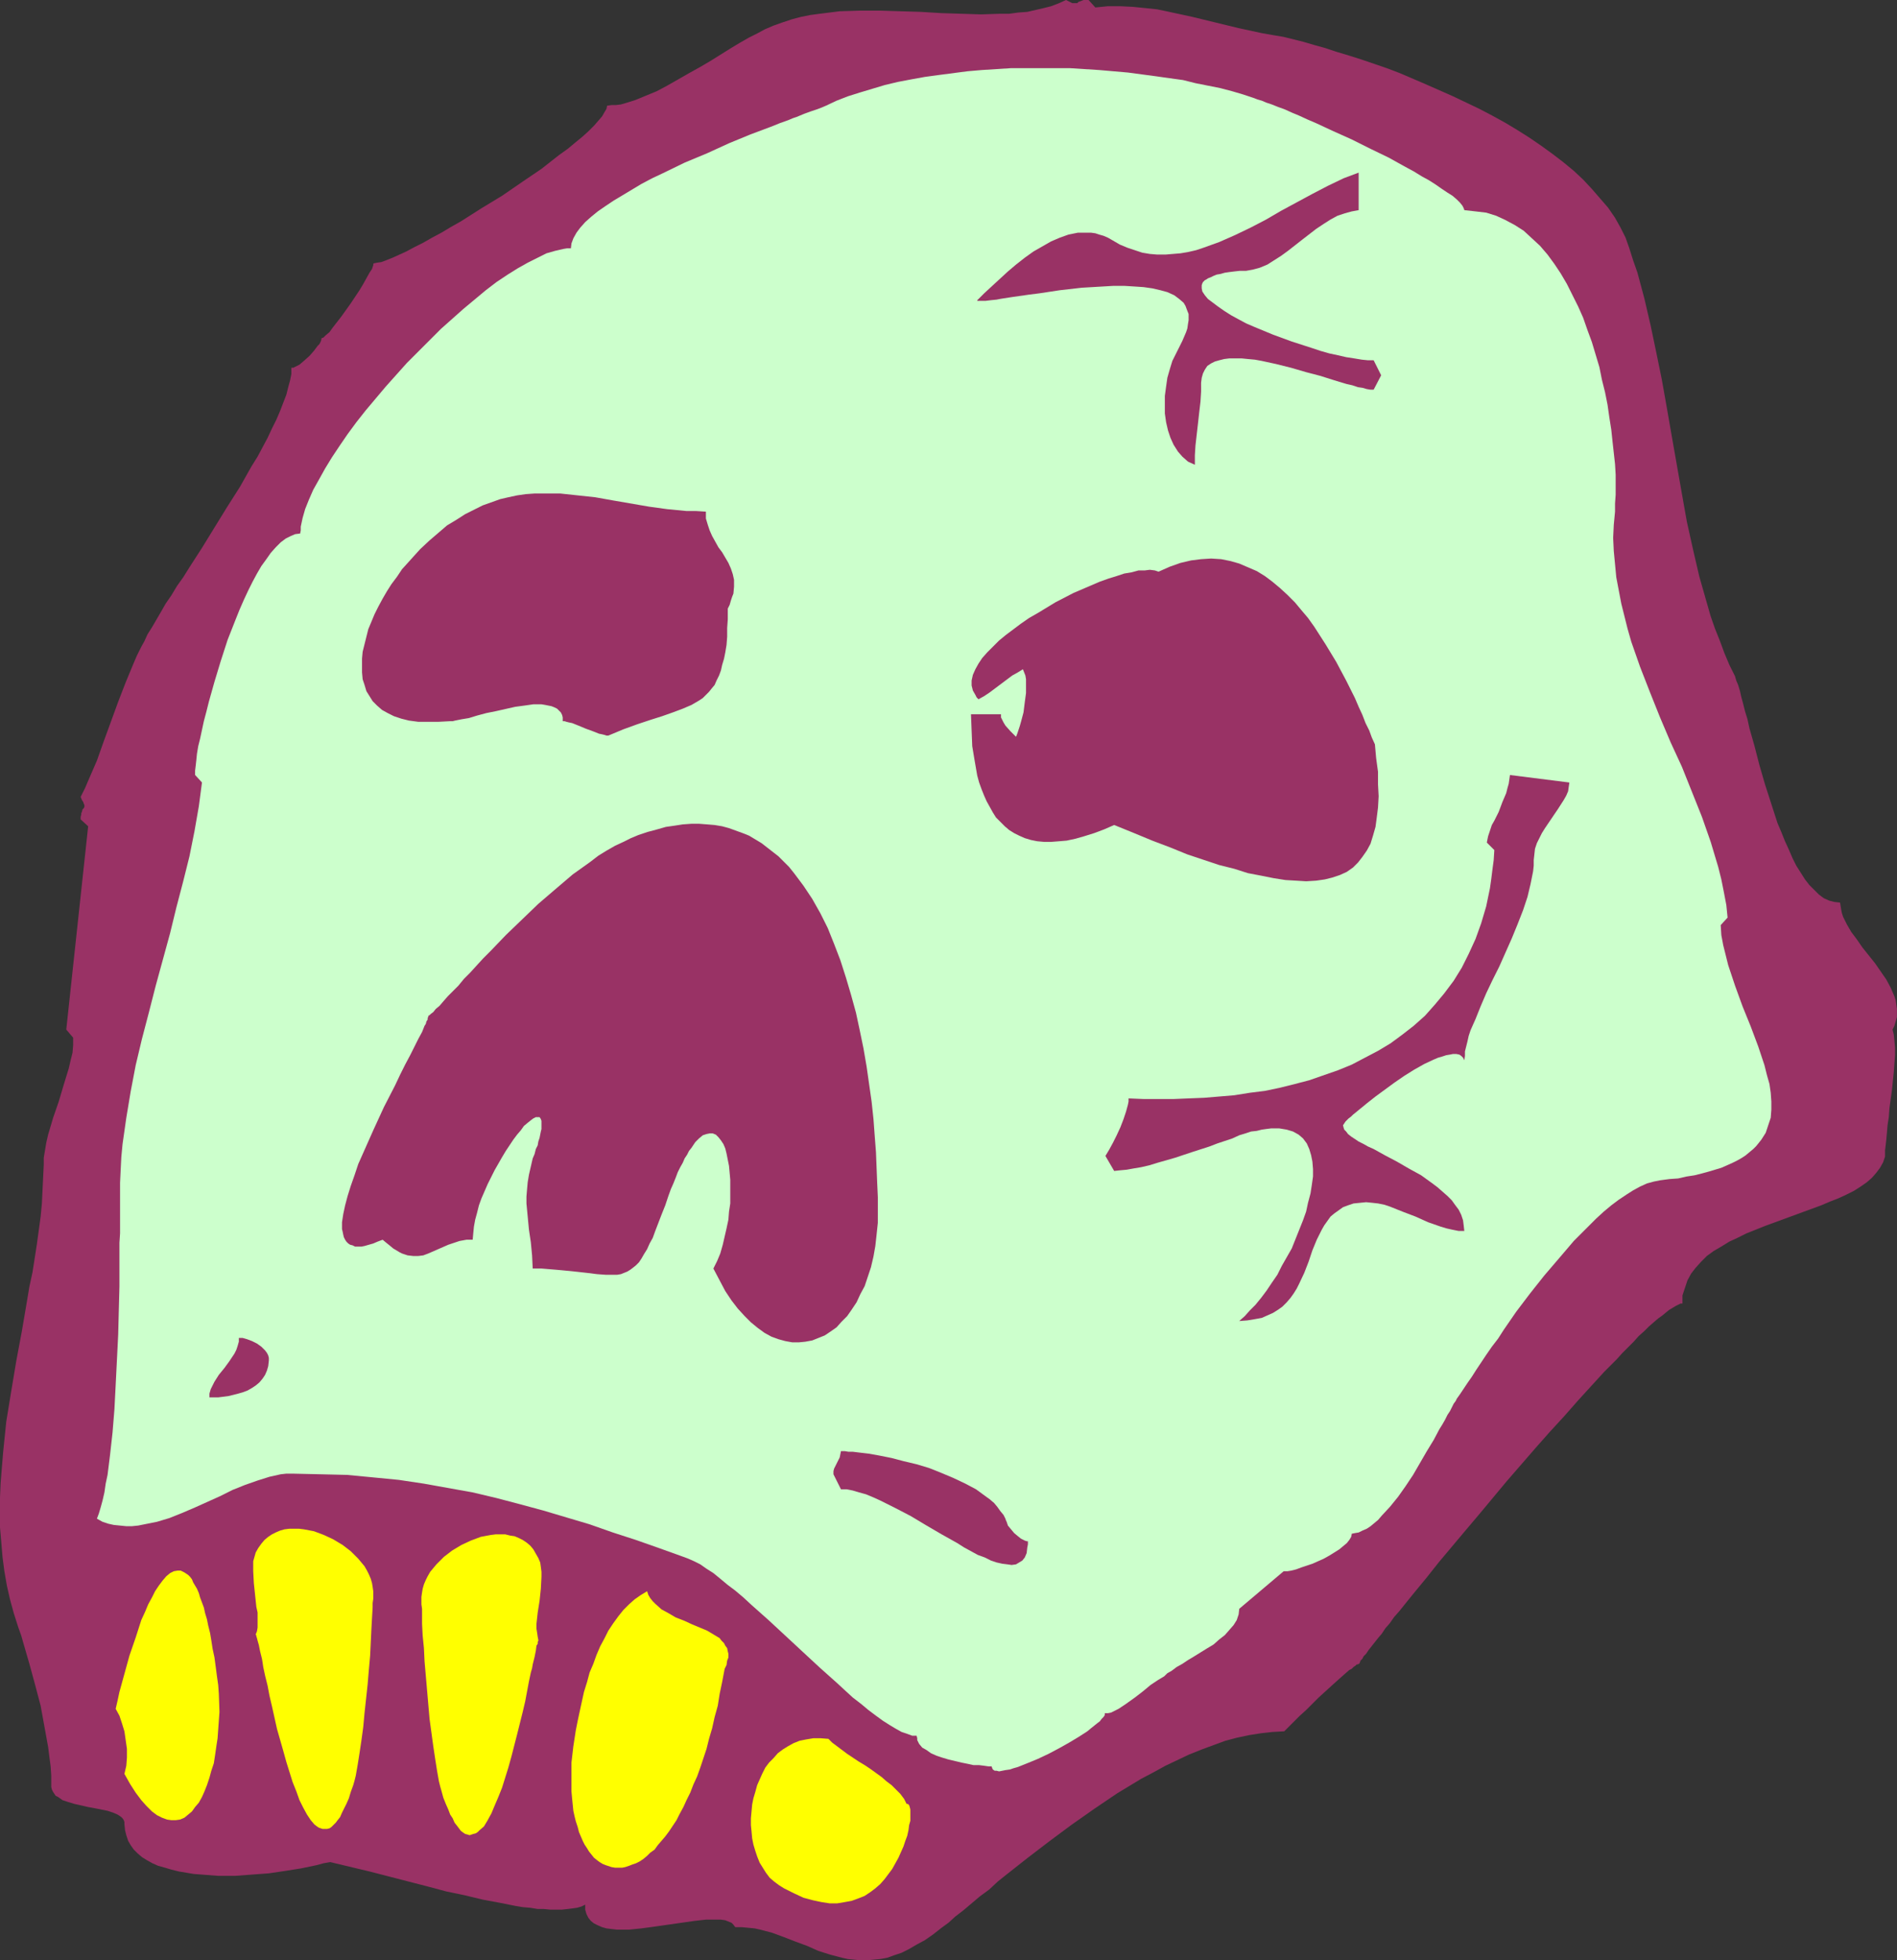
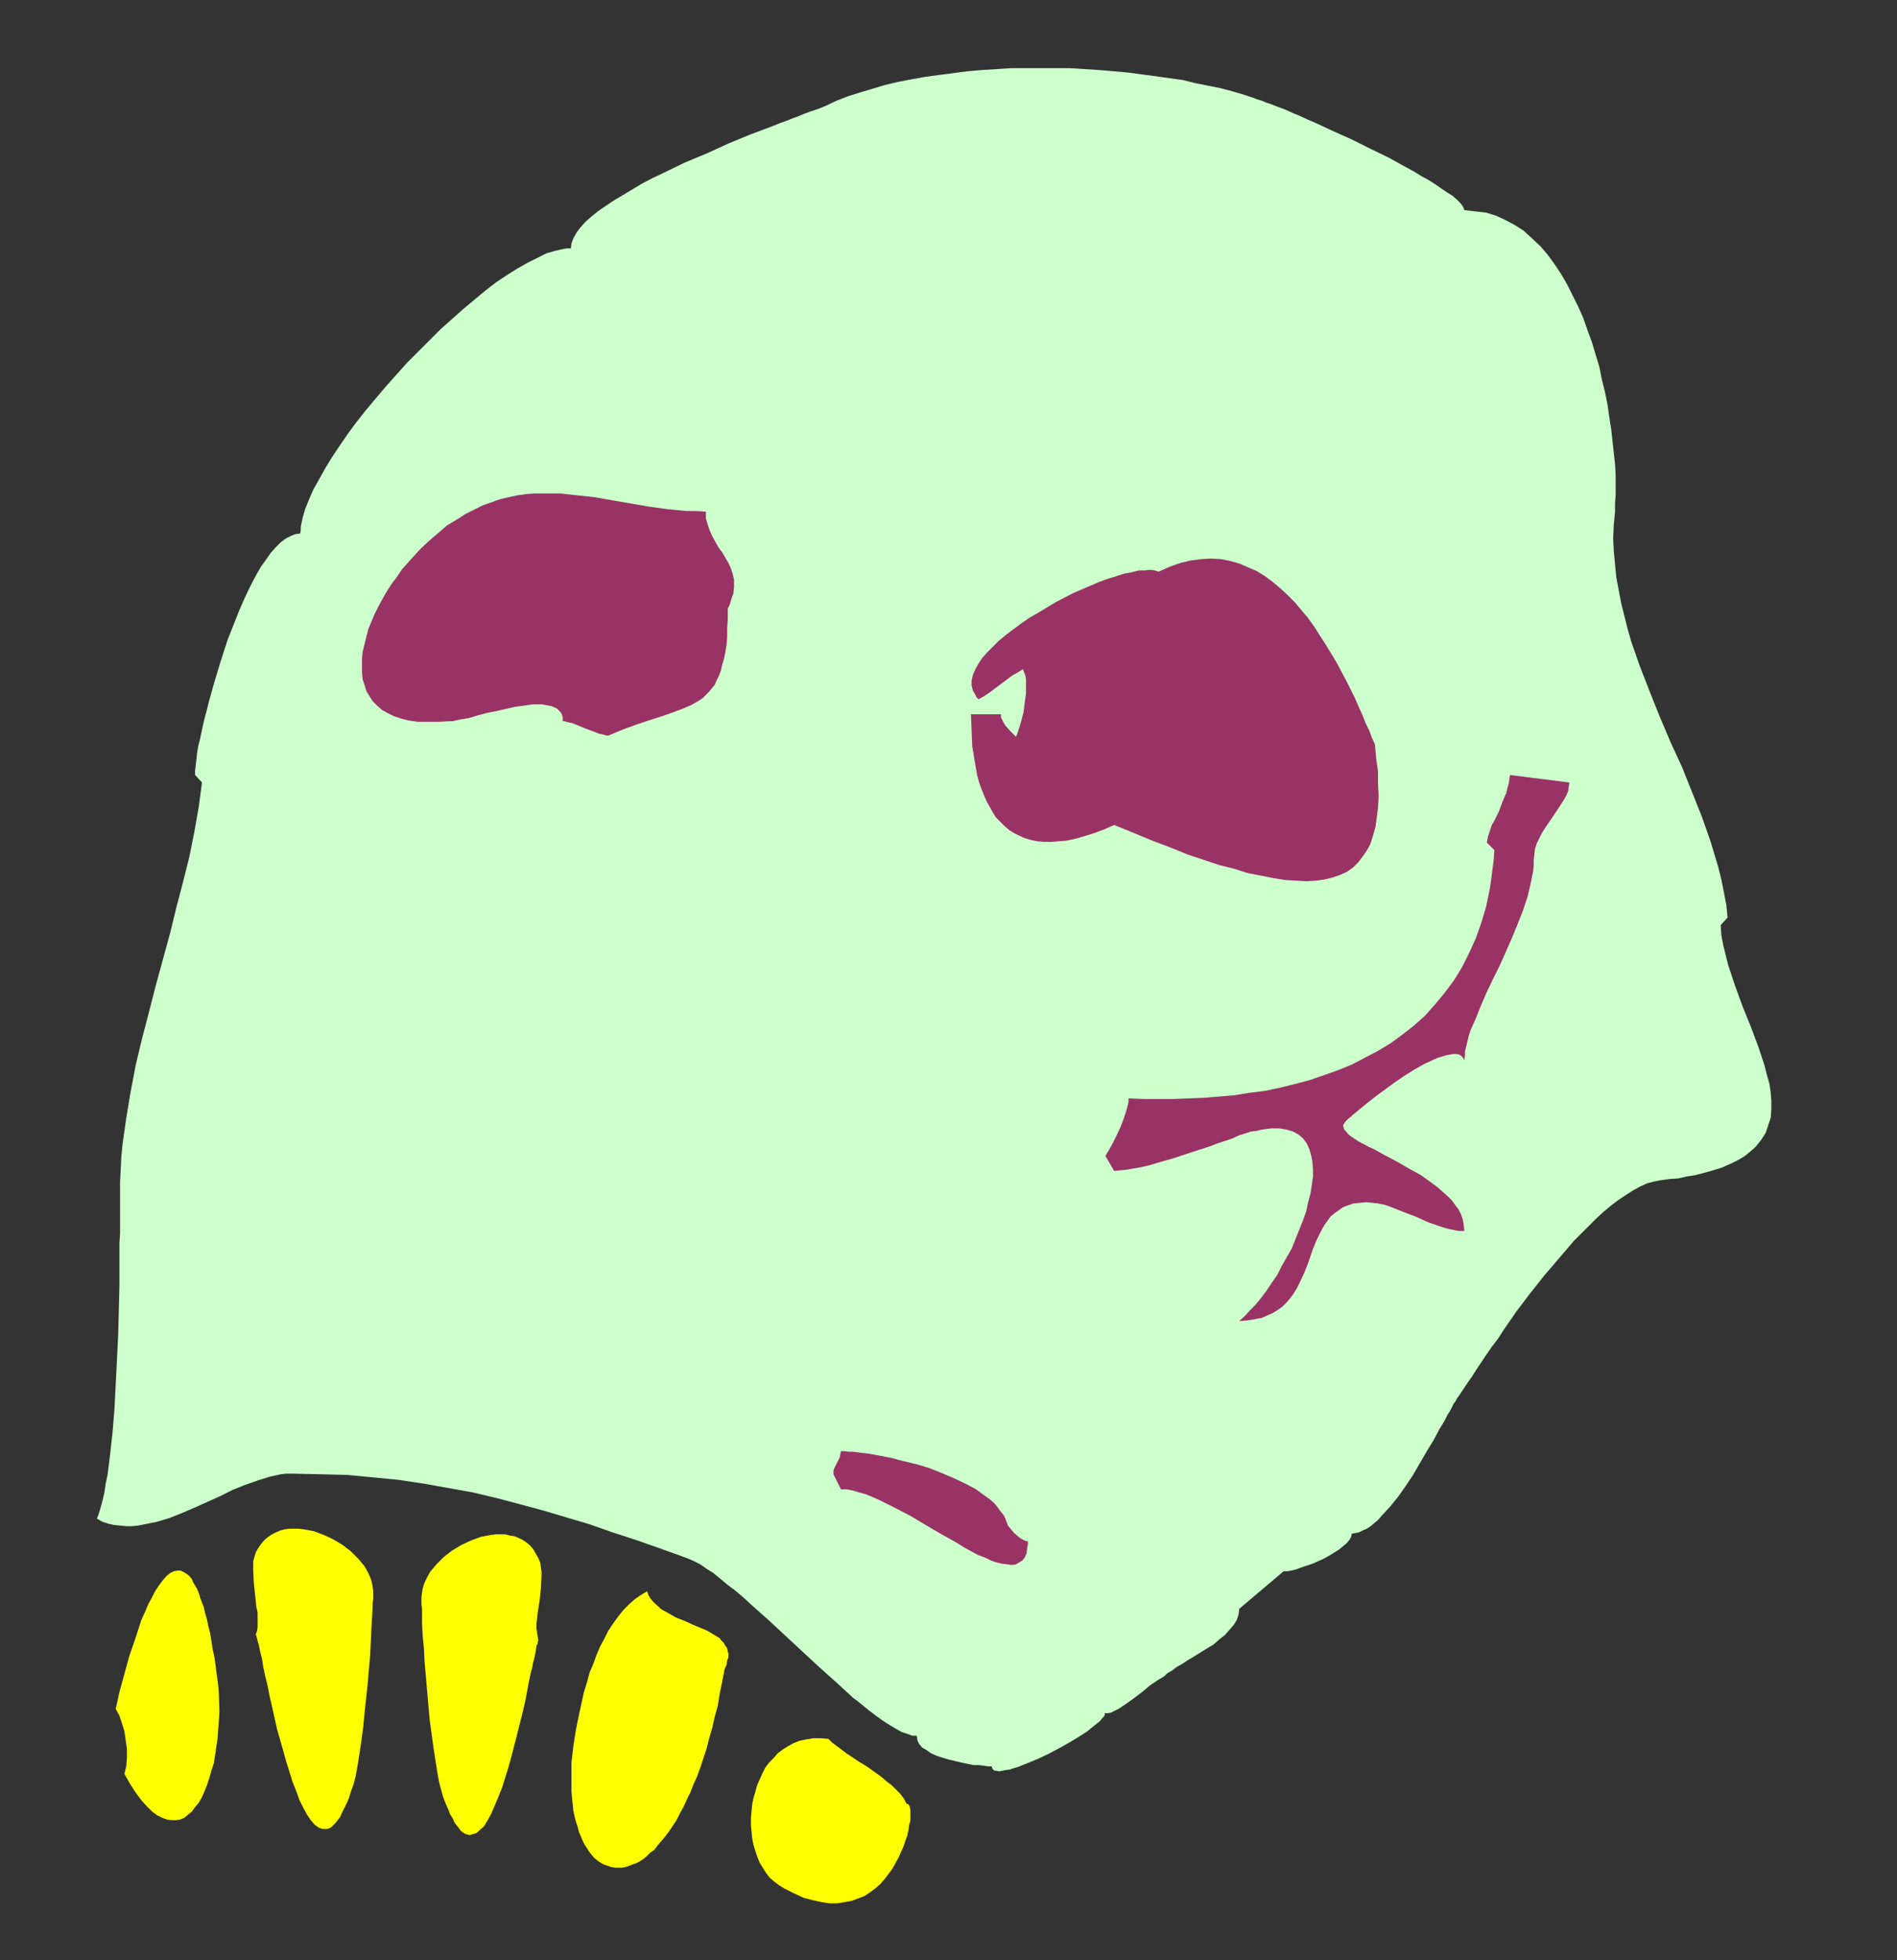
<svg xmlns="http://www.w3.org/2000/svg" xmlns:ns1="http://sodipodi.sourceforge.net/DTD/sodipodi-0.dtd" xmlns:ns2="http://www.inkscape.org/namespaces/inkscape" version="1.0" width="129.724mm" height="133.999mm" id="svg14" ns1:docname="Cave Man Skull.wmf">
  <rect width="100%" height="100%" fill="#333333" stroke="none" />
  <ns1:namedview id="namedview14" pagecolor="#ffffff" bordercolor="#000000" borderopacity="0.25" ns2:showpageshadow="2" ns2:pageopacity="0.0" ns2:pagecheckerboard="0" ns2:deskcolor="#d1d1d1" ns2:document-units="mm" />
  <defs id="defs1">
    <pattern id="WMFhbasepattern" patternUnits="userSpaceOnUse" width="6" height="6" x="0" y="0" />
  </defs>
-   <path style="fill:#993265;fill-opacity:1;fill-rule:evenodd;stroke:none" d="m 11.312,300.898 -0.162,3.232 -0.162,3.394 -0.162,3.394 -0.323,3.394 -0.485,3.555 -0.485,3.555 -1.131,7.272 -0.808,3.717 -0.646,3.878 -1.293,7.595 -1.454,7.757 -1.293,7.757 -1.293,7.918 -0.808,7.918 L 0.485,379.112 0.162,383.152 0,386.869 v 3.878 3.878 l 0.323,3.717 0.323,3.878 0.485,3.717 0.646,3.717 0.808,3.555 0.97,3.555 1.131,3.555 0.808,2.262 0.646,2.262 1.454,5.01 1.454,5.333 1.454,5.494 0.97,5.333 0.97,5.333 0.323,2.586 0.323,2.424 0.162,2.424 v 2.262 0.646 l 0.162,0.646 0.323,0.646 0.323,0.485 0.323,0.485 0.646,0.323 1.131,0.808 1.454,0.485 1.616,0.485 3.555,0.808 1.778,0.323 1.616,0.323 1.616,0.323 1.454,0.485 1.131,0.485 0.97,0.646 0.323,0.323 0.323,0.485 0.162,0.485 v 0.485 l 0.162,1.616 0.323,1.293 0.485,1.454 0.646,1.131 0.808,1.131 0.97,0.97 1.131,0.97 1.293,0.808 1.454,0.808 1.454,0.646 1.778,0.485 1.616,0.485 1.939,0.485 1.939,0.323 1.939,0.323 2.101,0.162 4.202,0.323 h 4.363 l 4.363,-0.323 4.363,-0.323 4.363,-0.646 4.04,-0.646 3.878,-0.808 1.778,-0.485 1.778,-0.323 10.181,2.424 10.019,2.586 5.01,1.293 4.848,1.293 4.686,0.97 4.686,1.131 4.363,0.808 4.04,0.808 1.939,0.323 1.939,0.162 1.939,0.323 h 1.616 l 1.616,0.162 h 3.07 l 1.454,-0.162 1.293,-0.162 1.131,-0.162 1.131,-0.323 0.97,-0.485 v 1.293 l 0.323,1.131 0.485,0.97 0.646,0.808 0.808,0.646 0.97,0.485 1.131,0.485 1.131,0.323 1.293,0.162 1.454,0.162 h 3.07 l 3.232,-0.323 3.555,-0.485 6.787,-0.97 3.394,-0.485 1.454,-0.162 1.454,-0.162 h 1.454 1.293 1.131 l 1.131,0.162 0.808,0.323 0.808,0.323 0.485,0.485 0.485,0.646 h 1.616 l 3.394,0.323 1.454,0.323 3.07,0.808 3.07,1.131 2.909,1.131 3.07,1.131 2.909,1.293 3.07,0.97 3.07,0.808 1.454,0.323 1.616,0.162 1.616,0.162 h 1.778 l 1.616,-0.162 1.778,-0.162 1.778,-0.323 1.778,-0.646 1.939,-0.646 1.939,-0.97 1.939,-1.131 2.101,-1.131 2.101,-1.454 2.262,-1.778 1.778,-1.293 1.778,-1.616 2.101,-1.616 2.101,-1.778 2.101,-1.778 2.424,-1.778 2.262,-2.101 2.424,-1.939 5.333,-4.202 5.494,-4.202 5.656,-4.202 5.979,-4.202 5.979,-4.04 6.141,-3.717 3.07,-1.616 3.232,-1.778 3.07,-1.454 3.07,-1.454 3.232,-1.293 3.07,-1.131 3.07,-1.131 3.07,-0.808 3.07,-0.646 3.07,-0.485 2.909,-0.323 2.909,-0.162 h 0.162 l 0.162,-0.162 0.162,-0.162 0.323,-0.323 0.485,-0.485 0.485,-0.485 1.131,-1.131 1.293,-1.293 1.616,-1.454 3.232,-3.232 3.555,-3.232 1.616,-1.454 1.454,-1.293 1.293,-1.131 0.646,-0.323 0.485,-0.485 0.485,-0.323 0.323,-0.323 h 0.323 l 0.162,-0.162 h 0.162 l 0.162,-0.323 0.162,-0.485 0.485,-0.485 0.323,-0.646 0.646,-0.646 0.646,-0.97 0.646,-0.808 1.778,-2.262 0.97,-1.131 0.97,-1.454 1.131,-1.293 1.131,-1.616 1.293,-1.454 1.293,-1.616 2.747,-3.394 3.07,-3.717 3.07,-3.878 3.394,-4.04 3.394,-4.04 3.555,-4.202 7.272,-8.726 7.434,-8.565 3.717,-4.202 3.717,-4.04 3.555,-4.04 3.394,-3.717 3.394,-3.717 3.232,-3.232 1.454,-1.616 2.909,-2.909 1.293,-1.454 1.454,-1.293 1.131,-1.131 1.293,-1.131 1.131,-0.97 1.131,-0.808 0.97,-0.808 0.808,-0.646 0.808,-0.485 0.808,-0.485 0.646,-0.323 0.646,-0.323 h 0.485 v -2.101 l 0.646,-1.939 0.646,-1.939 0.97,-1.778 1.131,-1.454 1.454,-1.616 1.454,-1.454 1.778,-1.293 1.939,-1.131 2.101,-1.293 2.101,-0.97 2.262,-1.131 4.848,-1.939 9.696,-3.555 4.848,-1.778 2.262,-0.97 2.101,-0.808 2.101,-0.97 1.939,-0.97 1.778,-1.131 1.616,-1.131 1.293,-1.131 1.131,-1.293 0.97,-1.293 0.808,-1.454 0.485,-1.454 v -1.616 l 0.162,-1.293 0.162,-1.454 0.162,-1.778 0.162,-1.939 0.323,-2.101 0.162,-2.262 0.646,-4.686 0.485,-4.686 0.162,-2.262 0.162,-2.101 v -1.939 l -0.162,-1.778 -0.162,-1.616 -0.323,-1.293 0.485,-0.97 0.323,-1.131 0.323,-1.131 v -1.131 -0.97 l -0.162,-1.131 -0.162,-1.131 -0.323,-0.97 -0.97,-2.262 -1.131,-2.101 -1.454,-2.101 -1.454,-2.101 -3.232,-4.04 -1.454,-2.101 -1.454,-1.939 -1.131,-1.939 -0.97,-1.939 -0.323,-0.97 -0.162,-0.808 -0.162,-0.97 -0.162,-0.97 -1.454,-0.162 -1.293,-0.323 -1.454,-0.646 -1.293,-0.97 -1.131,-1.131 -1.293,-1.293 -1.131,-1.454 -1.131,-1.778 -1.131,-1.778 -0.97,-1.939 -0.97,-2.262 -0.97,-2.101 -0.97,-2.424 -0.97,-2.262 -1.616,-5.01 -1.616,-5.01 -1.454,-5.01 -1.293,-5.01 -1.293,-4.525 -0.485,-2.262 -0.646,-2.101 -0.485,-1.939 -0.485,-1.778 -0.323,-1.454 -0.485,-1.616 -0.485,-1.131 -0.323,-1.131 -1.454,-2.909 -1.293,-3.07 -1.131,-3.07 -1.293,-3.232 -1.131,-3.232 -0.97,-3.394 -1.939,-6.787 -1.616,-6.949 -1.616,-7.272 -1.293,-7.272 -2.586,-14.706 -1.293,-7.434 -1.293,-7.272 -1.454,-7.11 -1.454,-6.949 -1.616,-6.949 -1.778,-6.626 -1.131,-3.232 -0.97,-3.07 -0.97,-2.747 -1.293,-2.586 -1.454,-2.586 -1.778,-2.586 -2.101,-2.424 -2.101,-2.424 -2.262,-2.424 -2.424,-2.262 -2.747,-2.262 -2.747,-2.101 -2.909,-2.101 -3.07,-2.101 -3.07,-1.939 -3.232,-1.939 -3.232,-1.778 -3.394,-1.778 -6.787,-3.232 -6.949,-3.07 -6.787,-2.909 -3.394,-1.293 -6.626,-2.262 -3.07,-0.97 -3.232,-0.97 -2.909,-0.97 -2.909,-0.808 -2.747,-0.808 -2.586,-0.646 -2.586,-0.646 -2.909,-0.485 -2.747,-0.485 -5.979,-1.293 -5.979,-1.454 -5.979,-1.454 -5.979,-1.293 -3.07,-0.646 -3.07,-0.323 -3.232,-0.323 -3.232,-0.162 h -3.232 l -3.232,0.323 L 281.345,0 h -0.808 -0.485 l -0.808,0.323 -0.485,0.162 -0.323,0.323 h -0.485 -0.485 -0.323 L 276.82,0.646 276.174,0.323 275.528,0 l -1.778,0.808 -2.101,0.808 -1.939,0.485 -4.202,0.97 -2.262,0.162 -2.424,0.323 h -2.424 l -4.848,0.162 -5.01,-0.162 -5.171,-0.162 -5.333,-0.323 -5.333,-0.162 -5.171,-0.162 h -5.333 l -5.171,0.162 -2.586,0.323 -2.586,0.323 -2.424,0.323 -2.424,0.485 -2.424,0.646 -2.424,0.808 -2.262,0.808 -2.262,0.97 -1.778,0.97 -2.262,1.131 -2.262,1.293 -2.424,1.454 -2.586,1.616 -2.586,1.616 -2.747,1.616 -2.909,1.616 -5.656,3.232 -2.747,1.454 -2.747,1.131 -2.747,1.131 -2.586,0.808 -1.131,0.323 -1.293,0.162 h -1.131 l -1.131,0.162 -0.162,0.808 -0.485,0.808 -0.646,1.131 -0.97,1.131 -1.131,1.293 -1.454,1.454 -1.616,1.454 -1.778,1.454 -1.939,1.616 -2.262,1.616 -2.262,1.778 -2.262,1.778 -5.01,3.394 -5.171,3.555 -5.333,3.232 -5.333,3.394 -2.586,1.454 -2.424,1.454 -2.424,1.293 -2.262,1.293 -2.262,1.131 -2.101,1.131 -1.778,0.808 -1.778,0.808 -1.616,0.646 -1.293,0.485 -1.131,0.162 -0.808,0.162 -0.162,0.162 v 0.323 l -0.162,0.485 -0.162,0.485 -0.646,0.97 -0.808,1.454 -0.808,1.454 -0.97,1.616 -2.262,3.394 -2.424,3.394 -1.131,1.454 -1.131,1.454 -0.808,1.131 -0.97,0.808 -0.323,0.323 -0.323,0.323 h -0.162 l -0.323,0.162 v 0.323 l -0.162,0.485 -0.323,0.646 -0.485,0.485 -0.97,1.293 -1.131,1.293 -1.454,1.293 -1.131,0.97 -0.646,0.323 -0.646,0.323 -0.323,0.162 h -0.485 v 1.616 l -0.323,1.616 -0.485,1.778 -0.485,1.939 -0.808,2.101 -0.808,2.101 -0.97,2.262 -1.131,2.262 -1.131,2.424 -1.293,2.424 -1.293,2.424 -1.616,2.586 -2.909,5.171 -3.394,5.333 -6.464,10.504 -3.232,5.01 -1.616,2.586 -1.616,2.262 -1.454,2.424 -1.454,2.101 -1.293,2.262 -1.131,1.939 -1.131,1.939 -1.131,1.778 -0.808,1.778 -0.808,1.454 -1.131,2.262 -0.97,2.262 -1.939,4.686 -1.939,5.01 -3.717,10.181 -1.778,5.01 -2.101,4.848 -0.97,2.262 -1.131,2.262 0.323,0.808 0.323,0.485 0.162,0.485 0.162,0.323 v 0.485 l -0.162,0.323 -0.323,0.323 -0.162,0.646 -0.162,0.323 v 0.323 l -0.162,0.646 v 0.646 l 1.939,1.778 -5.656,52.52 1.778,2.101 v 1.939 l -0.162,1.939 -0.485,1.939 -0.485,2.101 -1.293,4.202 -1.293,4.363 -1.454,4.202 -1.293,4.363 -0.485,2.101 -0.323,1.939 -0.323,1.939 z" id="path1" />
  <path style="fill:#ffff00;fill-opacity:1;fill-rule:evenodd;stroke:none" d="m 56.075,433.086 0.323,2.262 0.162,2.262 0.162,4.686 -0.323,4.525 -0.162,2.262 -0.323,2.101 -0.323,2.262 -0.323,2.101 -0.646,1.939 -0.485,1.778 -0.646,1.939 -0.646,1.616 -0.646,1.454 -0.808,1.454 -0.97,1.131 -0.808,1.131 -0.97,0.808 -0.97,0.808 -1.131,0.485 -1.131,0.162 H 44.278 l -1.131,-0.162 -1.293,-0.485 -1.293,-0.646 -1.293,-0.97 -1.454,-1.454 -1.293,-1.454 -1.454,-1.939 -1.454,-2.262 -1.454,-2.586 0.485,-2.101 0.162,-2.101 v -2.262 l -0.323,-2.262 -0.323,-2.262 -0.646,-2.101 -0.646,-1.939 -0.97,-1.778 0.485,-2.101 0.485,-2.262 1.293,-4.686 1.293,-4.686 1.616,-4.686 1.454,-4.525 0.97,-2.101 0.808,-1.939 0.97,-1.778 0.808,-1.616 0.97,-1.454 0.97,-1.293 0.97,-1.131 0.97,-0.808 0.97,-0.485 0.97,-0.162 h 0.808 l 0.97,0.485 0.485,0.323 0.485,0.323 0.485,0.485 0.485,0.646 0.323,0.808 0.485,0.808 0.485,0.808 0.485,1.131 0.323,1.131 0.485,1.293 0.485,1.293 0.323,1.454 0.485,1.616 0.323,1.616 0.485,1.939 0.323,1.939 0.323,2.101 0.485,2.262 0.323,2.424 z" id="path2" />
  <path style="fill:#ffff00;fill-opacity:1;fill-rule:evenodd;stroke:none" d="m 108.918,412.563 0.162,-1.131 0.162,-0.97 0.323,-1.131 0.485,-1.131 0.485,-0.97 0.646,-1.131 0.808,-0.97 0.808,-0.97 1.939,-1.939 2.101,-1.616 2.424,-1.454 2.424,-1.131 2.586,-0.97 2.586,-0.485 1.293,-0.162 h 1.293 1.131 l 1.293,0.323 1.131,0.162 1.131,0.485 0.97,0.485 0.97,0.646 0.97,0.808 0.808,0.97 0.646,1.131 0.646,1.131 0.485,1.131 0.162,1.131 0.162,1.293 v 1.293 l -0.162,3.07 -0.323,3.07 -0.485,3.07 -0.162,1.454 -0.162,1.454 v 1.293 l 0.162,0.97 0.162,1.131 0.162,0.808 v 0.162 l -0.162,0.323 v 0.485 l -0.323,0.485 -0.162,1.293 -0.323,1.616 -0.485,1.939 -0.162,0.97 -0.323,1.131 -0.485,2.262 -0.485,2.586 -0.485,2.586 -0.646,2.747 -1.454,5.818 -1.454,5.656 -0.808,2.909 -0.808,2.586 -0.808,2.586 -0.97,2.424 -0.97,2.262 -0.808,1.939 -0.97,1.778 -0.97,1.616 -1.131,0.97 -0.485,0.485 -0.485,0.323 -0.646,0.162 -0.485,0.162 -0.485,0.162 -0.485,-0.162 -0.646,-0.162 -0.485,-0.323 -0.646,-0.485 -0.485,-0.646 -0.485,-0.646 -0.646,-0.808 -0.485,-1.131 -0.646,-0.97 -0.485,-1.293 -0.646,-1.454 -0.646,-1.616 -0.485,-1.778 -0.323,-1.131 -0.323,-1.293 -0.485,-2.747 -0.485,-3.07 -0.485,-3.232 -0.485,-3.555 -0.485,-3.555 -0.646,-7.434 -0.323,-3.717 -0.323,-3.717 -0.162,-3.394 -0.323,-3.232 -0.162,-3.07 v -2.747 -1.131 l -0.162,-1.131 z" id="path3" />
  <path style="fill:#ffff00;fill-opacity:1;fill-rule:evenodd;stroke:none" d="m 96.475,411.109 -0.162,-1.131 -0.162,-0.97 -0.323,-1.131 -0.485,-1.131 -0.485,-0.97 -0.646,-1.131 -0.808,-0.97 -0.808,-0.97 -1.939,-1.939 -2.101,-1.616 -2.424,-1.454 -2.424,-1.131 -2.586,-0.97 -2.586,-0.485 -1.293,-0.162 h -1.293 -1.131 l -1.293,0.162 -1.131,0.323 -1.131,0.485 -0.97,0.485 -0.97,0.646 -0.97,0.808 -0.808,0.97 -0.808,1.131 -0.646,1.131 -0.323,1.131 -0.323,1.131 v 1.293 1.293 l 0.162,3.07 0.323,3.07 0.323,3.07 0.323,1.454 v 1.454 1.293 1.131 l -0.162,0.97 -0.323,0.808 0.162,0.323 v 0.162 l 0.162,0.485 0.162,0.646 0.323,1.131 0.323,1.616 0.485,1.939 0.162,0.97 0.162,1.131 0.485,2.262 0.646,2.586 0.485,2.586 0.646,2.747 1.293,5.818 1.616,5.656 0.808,2.909 0.808,2.586 0.808,2.586 0.97,2.424 0.808,2.262 0.97,1.939 0.97,1.778 0.97,1.454 0.97,1.131 0.646,0.485 0.485,0.323 0.485,0.162 0.485,0.162 h 0.646 0.485 l 0.646,-0.162 0.485,-0.323 0.485,-0.485 0.646,-0.646 0.485,-0.646 0.646,-0.808 0.485,-1.131 0.485,-0.97 0.646,-1.293 0.646,-1.454 0.485,-1.616 0.646,-1.778 0.323,-1.131 0.323,-1.293 0.485,-2.747 0.485,-3.07 0.485,-3.232 0.485,-3.555 0.323,-3.555 0.808,-7.434 0.323,-3.878 0.323,-3.555 0.162,-3.394 0.162,-3.394 0.162,-2.909 0.162,-2.747 v -1.131 l 0.162,-1.131 z" id="path4" />
  <path style="fill:#ffff00;fill-opacity:1;fill-rule:evenodd;stroke:none" d="m 187.294,431.147 -0.646,3.394 -0.646,3.07 -0.485,3.07 -0.808,2.909 -0.646,2.909 -0.808,2.747 -0.646,2.586 -0.808,2.424 -0.808,2.424 -0.808,2.262 -0.97,2.101 -0.808,2.101 -0.97,1.939 -0.808,1.778 -0.97,1.778 -0.808,1.616 -0.97,1.454 -0.97,1.454 -0.97,1.293 -0.97,1.131 -0.97,1.131 -0.808,1.131 -1.131,0.808 -0.808,0.808 -0.97,0.808 -0.97,0.646 -0.97,0.485 -0.97,0.323 -0.808,0.323 -0.97,0.323 -0.808,0.162 h -0.97 -0.808 l -0.97,-0.162 -1.454,-0.485 -0.808,-0.323 -0.808,-0.485 -0.646,-0.485 -0.808,-0.646 -0.646,-0.808 -0.646,-0.808 -0.485,-0.808 -0.646,-0.97 -0.485,-0.97 -0.485,-1.131 -0.485,-1.131 -0.323,-1.293 -0.485,-1.454 -0.323,-1.293 -0.323,-1.454 -0.162,-1.616 -0.162,-1.616 -0.162,-1.778 v -1.778 -1.778 -1.939 -1.939 l 0.485,-4.202 0.323,-2.101 0.323,-2.101 0.485,-2.424 0.485,-2.262 1.131,-5.171 0.808,-2.586 0.646,-2.424 0.97,-2.262 0.808,-2.262 0.97,-2.262 1.131,-2.101 0.97,-1.939 1.293,-1.939 1.293,-1.778 1.293,-1.616 1.454,-1.454 1.454,-1.293 1.616,-1.131 1.616,-0.97 0.323,0.97 0.485,0.808 0.646,0.808 0.646,0.646 1.616,1.454 1.778,0.97 1.939,1.131 2.101,0.808 2.101,0.97 1.939,0.808 1.939,0.808 1.616,0.97 1.616,0.97 0.485,0.646 0.646,0.646 0.323,0.646 0.485,0.646 0.162,0.808 0.162,0.646 v 0.97 l -0.323,0.808 -0.162,1.131 z" id="path5" />
  <path style="fill:#ffff00;fill-opacity:1;fill-rule:evenodd;stroke:none" d="m 234.32,466.052 h 0.323 l 0.323,0.323 0.162,0.485 0.162,0.646 v 0.808 0.97 1.131 l -0.323,1.131 -0.162,1.293 -0.323,1.454 -0.485,1.293 -0.485,1.454 -1.293,2.909 -0.808,1.454 -0.808,1.454 -0.97,1.293 -0.97,1.293 -1.131,1.293 -1.293,1.131 -1.293,0.97 -1.454,0.97 -1.616,0.646 -1.778,0.646 -1.778,0.323 -1.939,0.323 h -1.939 l -2.101,-0.323 -2.262,-0.485 -2.424,-0.646 -2.424,-1.131 -2.586,-1.293 -1.293,-0.808 -1.293,-0.97 -1.131,-0.97 -0.97,-1.293 -0.808,-1.293 -0.808,-1.293 -0.646,-1.616 -0.485,-1.454 -0.485,-1.616 -0.323,-1.616 -0.162,-1.778 -0.162,-1.616 v -1.778 l 0.162,-1.778 0.162,-1.778 0.323,-1.616 0.485,-1.616 0.485,-1.778 0.646,-1.454 0.646,-1.454 0.808,-1.616 0.97,-1.293 1.131,-1.131 1.131,-1.293 1.293,-0.97 1.293,-0.808 1.454,-0.808 1.616,-0.646 1.616,-0.323 1.939,-0.323 h 1.778 l 2.101,0.162 0.97,0.97 1.293,0.97 2.586,1.939 2.909,1.939 1.616,0.97 1.454,0.97 2.909,2.101 1.293,1.131 1.293,0.97 1.293,1.293 0.97,0.97 0.97,1.293 z" id="path6" />
  <path style="fill:#ccffcc;fill-opacity:1;fill-rule:evenodd;stroke:none" d="m 300.899,433.086 -0.808,0.485 -0.808,0.485 -0.97,0.646 -0.97,0.646 -0.97,0.808 -0.97,0.808 -2.101,1.616 -2.262,1.616 -0.97,0.646 -0.97,0.646 -0.97,0.485 -0.97,0.485 -0.808,0.162 h -0.808 v 0.485 l -0.323,0.485 -0.485,0.485 -0.485,0.646 -0.646,0.485 -0.808,0.646 -0.808,0.646 -0.97,0.808 -2.262,1.454 -2.424,1.454 -2.586,1.454 -2.747,1.454 -2.747,1.293 -2.747,1.131 -2.424,0.97 -1.131,0.323 -0.97,0.323 -1.131,0.162 -0.808,0.162 -0.808,0.162 -0.646,-0.162 h -0.485 l -0.485,-0.323 -0.162,-0.323 -0.162,-0.485 h -0.808 l -1.131,-0.162 -1.293,-0.162 h -1.454 l -1.454,-0.323 -1.616,-0.323 -3.394,-0.808 -1.616,-0.485 -1.454,-0.485 -1.454,-0.646 -1.131,-0.808 -1.131,-0.646 -0.808,-0.97 -0.485,-0.97 v -0.485 l -0.162,-0.646 h -1.131 l -1.293,-0.485 -1.454,-0.485 -1.454,-0.808 -1.616,-0.97 -1.778,-1.131 -1.778,-1.293 -1.939,-1.454 -1.939,-1.616 -2.101,-1.616 -1.939,-1.778 -2.101,-1.939 -4.525,-4.04 -4.363,-4.04 -4.525,-4.202 -4.363,-4.04 -4.363,-3.878 -2.101,-1.939 -2.101,-1.778 -1.939,-1.454 -1.939,-1.616 -1.778,-1.454 -1.778,-1.131 -1.616,-1.131 -1.616,-0.808 -1.454,-0.646 -1.293,-0.485 -6.302,-2.262 -5.979,-2.101 -5.979,-1.939 -5.979,-2.101 -5.979,-1.778 -5.979,-1.778 -5.979,-1.616 -6.141,-1.616 -6.141,-1.454 -6.302,-1.131 -6.302,-1.131 -6.464,-0.97 -6.626,-0.646 -6.787,-0.646 -6.949,-0.162 -7.11,-0.162 h -1.616 l -1.454,0.162 -1.454,0.323 -1.454,0.323 -3.07,0.97 -3.232,1.131 -3.232,1.293 -3.232,1.616 -6.464,2.909 -3.394,1.454 -3.232,1.293 -3.232,0.97 -3.232,0.646 -1.616,0.323 -1.616,0.162 h -1.454 l -1.616,-0.162 -1.616,-0.162 -1.454,-0.323 -1.454,-0.485 -1.454,-0.808 0.485,-1.293 0.485,-1.616 0.485,-1.778 0.485,-2.101 0.323,-2.262 0.485,-2.262 0.323,-2.586 0.323,-2.586 0.323,-2.909 0.323,-2.909 0.485,-5.979 0.323,-6.302 0.323,-6.464 0.323,-6.464 0.162,-6.302 0.162,-6.141 v -3.07 -2.747 -2.747 -2.747 l 0.162,-2.424 v -9.858 -3.232 l 0.162,-3.394 0.162,-3.232 0.323,-3.394 0.97,-6.787 1.131,-6.787 1.293,-6.787 1.616,-6.787 1.778,-6.787 1.778,-6.949 3.717,-13.574 1.616,-6.626 1.778,-6.787 1.616,-6.464 1.293,-6.464 1.131,-6.464 0.808,-6.141 -1.778,-1.939 v -1.131 l 0.162,-1.293 0.162,-1.454 0.162,-1.616 0.323,-1.939 0.485,-1.939 0.485,-2.262 0.485,-2.262 0.646,-2.424 0.646,-2.586 1.454,-5.171 1.616,-5.333 1.778,-5.494 2.101,-5.333 0.97,-2.424 1.131,-2.586 1.131,-2.424 1.131,-2.262 1.131,-2.101 1.131,-1.939 1.293,-1.778 1.131,-1.616 1.293,-1.454 1.293,-1.293 1.293,-0.97 1.293,-0.646 1.131,-0.485 1.293,-0.162 0.162,-0.808 v -0.97 l 0.485,-2.262 0.646,-2.262 0.97,-2.424 1.131,-2.586 1.454,-2.586 1.616,-2.909 1.778,-2.909 1.939,-2.909 2.101,-3.07 2.262,-3.07 2.424,-3.07 2.586,-3.07 2.586,-3.07 5.494,-6.141 2.909,-2.909 2.909,-2.909 2.909,-2.909 2.909,-2.586 2.909,-2.586 2.909,-2.424 2.909,-2.424 2.747,-2.101 2.909,-1.939 2.586,-1.616 2.586,-1.454 2.586,-1.293 2.262,-1.131 2.262,-0.646 2.101,-0.485 0.97,-0.162 h 0.97 l 0.162,-1.293 0.485,-1.293 0.808,-1.454 0.97,-1.293 1.293,-1.454 1.454,-1.293 1.778,-1.454 2.101,-1.454 1.939,-1.293 2.424,-1.454 2.424,-1.454 2.424,-1.454 2.747,-1.454 2.747,-1.293 5.656,-2.747 5.818,-2.424 5.656,-2.586 5.494,-2.262 2.586,-0.97 2.586,-0.97 2.424,-0.97 2.262,-0.808 1.131,-0.485 0.97,-0.323 1.939,-0.808 1.778,-0.646 1.454,-0.485 1.293,-0.485 1.131,-0.485 2.747,-1.293 2.909,-1.131 3.07,-0.97 3.232,-0.97 3.232,-0.97 3.394,-0.808 3.394,-0.646 3.555,-0.646 3.555,-0.485 3.717,-0.485 3.717,-0.485 3.717,-0.323 7.595,-0.485 h 7.595 7.595 l 7.595,0.485 7.434,0.646 7.272,0.97 3.394,0.485 3.555,0.485 3.232,0.808 3.232,0.646 3.232,0.646 3.07,0.808 2.747,0.808 2.909,0.97 0.808,0.323 1.131,0.323 1.131,0.485 1.454,0.485 1.616,0.646 1.778,0.646 1.778,0.808 1.939,0.808 2.101,0.97 2.262,0.97 4.525,2.101 4.686,2.101 4.848,2.424 4.686,2.262 4.363,2.424 2.101,1.131 2.101,1.293 1.778,0.97 1.778,1.131 1.616,1.131 1.454,0.97 1.293,0.808 1.131,0.97 0.808,0.808 0.646,0.808 0.323,0.646 0.162,0.485 1.454,0.162 1.454,0.162 2.747,0.323 2.586,0.808 2.424,1.131 2.424,1.293 2.262,1.454 2.101,1.939 2.101,1.939 1.939,2.262 1.778,2.424 1.616,2.424 1.616,2.747 1.454,2.909 1.454,2.909 1.293,2.909 1.131,3.232 1.131,3.07 0.97,3.232 0.97,3.232 0.646,3.232 0.808,3.232 0.646,3.232 0.485,3.394 0.485,3.07 0.323,3.07 0.323,2.909 0.323,2.909 0.162,2.747 v 2.586 2.586 l -0.162,2.262 v 2.101 l -0.323,3.394 -0.162,3.394 0.162,3.394 0.323,3.394 0.323,3.394 0.646,3.394 0.646,3.394 0.808,3.232 0.808,3.232 0.97,3.394 2.262,6.464 2.586,6.626 2.586,6.464 2.747,6.464 2.909,6.302 2.586,6.464 2.586,6.464 2.262,6.464 0.97,3.232 0.97,3.232 0.808,3.232 0.646,3.232 0.646,3.394 0.323,3.232 -1.778,1.939 0.162,2.586 0.485,2.586 0.646,2.586 0.646,2.586 1.778,5.333 1.939,5.333 2.101,5.171 1.939,5.171 0.808,2.424 0.808,2.424 0.646,2.586 0.646,2.262 0.323,2.262 0.162,2.262 v 2.101 l -0.162,2.101 -0.646,1.939 -0.646,1.939 -1.131,1.778 -0.646,0.808 -0.646,0.808 -0.808,0.808 -0.97,0.808 -0.97,0.808 -0.97,0.646 -1.131,0.646 -1.293,0.646 -1.454,0.646 -1.454,0.646 -1.616,0.485 -1.616,0.485 -1.778,0.485 -1.939,0.485 -2.101,0.323 -2.101,0.485 -2.262,0.162 -2.424,0.323 -1.616,0.323 -1.778,0.485 -1.778,0.808 -1.778,0.97 -1.778,1.131 -1.939,1.293 -1.939,1.454 -1.939,1.616 -1.939,1.778 -1.778,1.778 -4.04,4.04 -3.717,4.363 -3.878,4.525 -3.717,4.686 -3.555,4.686 -3.232,4.686 -1.454,2.262 -1.616,2.101 -1.454,2.101 -1.293,1.939 -1.293,1.939 -1.131,1.778 -1.131,1.616 -0.97,1.454 -0.97,1.454 -0.808,1.131 -0.323,0.646 -0.485,0.646 -0.485,0.97 -0.485,0.97 -0.646,0.97 -0.646,1.293 -0.646,1.131 -0.808,1.293 -1.454,2.747 -1.778,2.909 -1.778,3.07 -1.778,3.07 -1.939,2.909 -1.939,2.747 -2.101,2.586 -2.101,2.262 -0.97,1.131 -0.97,0.808 -0.97,0.808 -0.97,0.646 -1.131,0.485 -0.97,0.485 -0.97,0.162 -0.808,0.162 -0.162,0.808 -0.485,0.808 -0.646,0.808 -0.97,0.808 -0.97,0.808 -1.293,0.808 -1.293,0.808 -1.454,0.808 -2.909,1.293 -1.454,0.485 -1.454,0.485 -1.293,0.485 -1.293,0.323 -0.97,0.162 h -0.97 l -11.474,9.696 -0.162,1.454 -0.485,1.454 -0.808,1.293 -1.131,1.293 -1.131,1.293 -1.454,1.131 -1.454,1.293 -1.616,0.97 -3.394,2.101 -1.616,0.97 -1.454,0.97 -1.454,0.808 -1.293,0.97 -1.131,0.646 z" id="path7" />
  <path style="fill:#993265;fill-opacity:1;fill-rule:evenodd;stroke:none" d="m 259.853,392.363 -0.485,-0.97 -0.808,-0.97 -0.808,-1.131 -0.808,-0.97 -1.131,-0.97 -1.131,-0.808 -2.424,-1.778 -2.747,-1.454 -3.07,-1.454 -3.07,-1.293 -3.232,-1.293 -3.232,-0.97 -3.394,-0.808 -3.07,-0.808 -3.232,-0.646 -2.747,-0.485 -2.747,-0.323 -1.293,-0.162 h -1.131 l -0.97,-0.162 h -0.97 l -0.162,0.808 -0.162,0.808 -1.454,2.909 -0.162,0.646 v 0.808 l 1.939,3.878 h 1.454 l 1.616,0.323 1.616,0.485 1.778,0.485 1.939,0.808 1.778,0.808 3.878,1.939 4.04,2.101 4.04,2.424 3.878,2.262 4.04,2.262 1.778,1.131 1.778,0.97 1.778,0.97 1.778,0.646 1.616,0.808 1.454,0.485 1.454,0.323 1.293,0.162 1.131,0.162 1.131,-0.162 0.808,-0.485 0.808,-0.485 0.646,-0.808 0.485,-1.131 0.162,-1.454 0.162,-0.808 v -0.808 h -0.323 l -0.485,-0.162 -0.97,-0.485 -0.808,-0.646 -0.97,-0.808 -0.808,-0.97 -0.808,-0.97 -0.323,-0.97 -0.162,-0.323 z" id="path8" />
-   <path style="fill:#993265;fill-opacity:1;fill-rule:evenodd;stroke:none" d="m 69.488,351.479 v -0.646 l -0.162,-0.646 -0.323,-0.646 -0.485,-0.646 -0.97,-0.97 -1.131,-0.808 -1.293,-0.646 -1.293,-0.485 -1.131,-0.323 h -0.485 -0.485 v 0.97 l -0.323,1.131 -0.323,0.97 -0.485,0.97 -1.293,1.939 -1.293,1.778 -1.454,1.778 -1.131,1.778 -0.485,0.97 -0.485,0.97 -0.323,1.131 v 0.97 h 1.131 1.131 l 2.586,-0.323 2.586,-0.646 1.131,-0.323 1.293,-0.485 1.131,-0.646 0.97,-0.646 0.97,-0.808 0.808,-0.97 0.646,-0.97 0.485,-1.131 0.323,-1.131 z" id="path9" />
-   <path style="fill:#993265;fill-opacity:1;fill-rule:evenodd;stroke:none" d="m 226.886,312.695 v -3.394 l -0.162,-3.555 -0.162,-4.04 -0.162,-4.04 -0.323,-4.202 -0.323,-4.363 -0.485,-4.525 -0.646,-4.525 -0.646,-4.525 -0.808,-4.686 -0.97,-4.686 -0.97,-4.525 -1.293,-4.686 -1.293,-4.363 -1.454,-4.525 -1.616,-4.202 -1.616,-4.04 -1.939,-3.878 -2.101,-3.717 -2.262,-3.394 -2.424,-3.232 -1.293,-1.616 -1.293,-1.293 -1.454,-1.454 -1.454,-1.131 -1.454,-1.131 -1.454,-1.131 -1.616,-0.97 -1.616,-0.97 -1.616,-0.646 -1.778,-0.646 -1.778,-0.646 -1.778,-0.485 -1.939,-0.323 -1.939,-0.162 -2.101,-0.162 h -1.939 l -2.262,0.162 -2.101,0.323 -2.262,0.323 -2.262,0.646 -2.424,0.646 -2.424,0.808 -1.939,0.808 -1.939,0.97 -2.101,0.97 -2.262,1.293 -2.101,1.293 -2.101,1.616 -2.262,1.616 -2.262,1.616 -4.363,3.717 -4.525,3.878 -4.202,4.04 -4.202,4.04 -3.878,4.04 -1.939,1.939 -1.778,1.939 -1.616,1.778 -1.616,1.616 -1.454,1.778 -1.454,1.454 -1.293,1.293 -1.131,1.293 -0.97,1.131 -0.97,0.808 -0.646,0.808 -0.646,0.485 -0.323,0.323 -0.323,0.162 v 0.323 l -0.162,0.162 v 0.485 l -0.323,0.485 -0.162,0.646 -0.323,0.485 -0.646,1.616 -0.97,1.778 -0.97,1.939 -1.131,2.262 -1.293,2.424 -1.293,2.586 -1.293,2.747 -2.909,5.656 -2.747,5.979 -2.586,5.818 -1.293,2.909 -0.97,2.909 -0.97,2.747 -0.808,2.586 -0.646,2.424 -0.485,2.262 -0.323,2.101 v 1.778 l 0.162,0.646 0.162,0.808 0.162,0.646 0.323,0.646 0.323,0.485 0.485,0.485 0.485,0.323 0.646,0.162 0.646,0.323 h 0.646 0.97 l 0.808,-0.162 1.131,-0.323 1.131,-0.323 1.131,-0.485 1.293,-0.485 0.97,0.808 0.808,0.646 0.97,0.808 0.808,0.485 0.808,0.485 0.646,0.323 1.454,0.485 1.454,0.162 h 1.293 l 1.293,-0.162 1.293,-0.485 2.586,-1.131 2.586,-1.131 1.454,-0.485 1.454,-0.485 1.778,-0.323 h 1.616 l 0.162,-1.778 0.162,-1.616 0.323,-1.778 0.485,-1.778 0.485,-1.939 0.646,-1.778 1.616,-3.717 1.778,-3.555 1.939,-3.394 0.97,-1.616 0.97,-1.454 0.97,-1.454 0.97,-1.293 0.97,-1.131 0.808,-1.131 0.97,-0.808 0.808,-0.646 0.646,-0.485 0.646,-0.323 h 0.485 0.485 l 0.323,0.485 0.162,0.485 v 0.97 1.131 l -0.162,0.646 -0.162,0.808 -0.162,0.808 -0.323,0.97 -0.162,0.97 -0.485,0.97 -0.323,1.293 -0.485,1.131 -0.485,2.101 -0.485,2.101 -0.323,1.939 -0.162,1.778 -0.162,1.939 v 1.778 l 0.323,3.394 0.323,3.394 0.485,3.232 0.323,3.394 0.162,3.394 h 2.262 l 1.939,0.162 1.939,0.162 1.778,0.162 1.616,0.162 1.616,0.162 2.909,0.323 2.586,0.323 2.262,0.162 h 1.939 0.97 l 0.97,-0.162 0.808,-0.323 0.808,-0.323 0.808,-0.485 0.646,-0.485 0.808,-0.646 0.808,-0.808 0.646,-0.97 0.646,-1.131 0.808,-1.293 0.646,-1.454 0.808,-1.454 0.646,-1.778 0.808,-2.101 0.808,-2.101 0.97,-2.424 0.808,-2.424 0.646,-1.778 0.646,-1.454 0.646,-1.616 0.485,-1.293 0.646,-1.293 0.646,-1.131 0.485,-1.131 0.646,-0.97 0.485,-0.97 0.646,-0.808 0.97,-1.454 0.97,-0.97 0.97,-0.808 0.97,-0.323 0.808,-0.162 h 0.808 l 0.808,0.323 0.646,0.646 0.646,0.808 0.646,0.97 0.485,1.131 0.323,1.293 0.323,1.616 0.323,1.616 0.162,1.778 0.162,1.778 v 1.939 2.101 2.101 l -0.323,2.101 -0.162,2.101 -0.485,2.262 -0.485,2.101 -0.485,2.101 -0.646,2.262 -0.808,1.939 -0.97,1.939 1.616,3.07 1.454,2.747 1.616,2.424 1.616,2.101 1.778,1.939 1.616,1.616 1.778,1.454 1.778,1.293 1.778,0.97 1.778,0.646 1.778,0.485 1.778,0.323 h 1.778 l 1.616,-0.162 1.778,-0.323 1.616,-0.646 1.616,-0.646 1.454,-0.97 1.616,-1.131 1.293,-1.454 1.454,-1.454 1.131,-1.616 1.293,-1.939 0.97,-2.101 1.131,-2.101 0.808,-2.424 0.808,-2.424 0.646,-2.747 0.485,-2.747 0.323,-2.909 0.323,-3.07 z" id="path10" />
  <path style="fill:#993265;fill-opacity:1;fill-rule:evenodd;stroke:none" d="m 188.102,157.236 0.485,-0.97 0.323,-1.131 0.323,-0.97 0.323,-0.808 0.162,-1.778 v -1.778 l -0.323,-1.454 -0.485,-1.454 -0.646,-1.454 -1.616,-2.747 -0.97,-1.293 -1.616,-2.909 -0.646,-1.454 -0.485,-1.454 -0.485,-1.616 v -1.778 l -2.586,-0.162 h -2.424 l -5.01,-0.485 -4.686,-0.646 -4.686,-0.808 -4.686,-0.808 -4.525,-0.808 -4.525,-0.485 -4.525,-0.485 h -4.363 -2.262 l -2.262,0.162 -2.262,0.323 -2.262,0.485 -2.101,0.485 -2.262,0.808 -2.262,0.808 -2.262,1.131 -2.262,1.131 -2.262,1.454 -2.424,1.454 -2.262,1.939 -2.262,1.939 -2.424,2.262 -1.616,1.778 -1.454,1.616 -1.616,1.778 -1.293,1.939 -1.454,1.939 -1.131,1.778 -1.131,1.939 -1.131,2.101 -0.97,1.939 -0.808,1.939 -0.808,1.939 -0.485,1.939 -0.485,1.939 -0.485,1.939 -0.162,1.778 v 1.778 1.778 l 0.162,1.778 0.485,1.454 0.485,1.616 0.808,1.293 0.808,1.293 1.131,1.131 1.293,1.131 1.454,0.808 1.616,0.808 1.939,0.646 1.939,0.485 2.424,0.323 h 2.424 2.747 l 3.07,-0.162 h 0.646 l 0.646,-0.162 0.808,-0.162 0.808,-0.162 1.939,-0.323 2.101,-0.646 2.424,-0.646 2.424,-0.485 5.01,-1.131 2.424,-0.323 2.262,-0.323 h 2.101 l 0.97,0.162 0.808,0.162 0.808,0.162 0.808,0.323 0.646,0.323 0.485,0.485 0.485,0.485 0.323,0.646 0.162,0.646 v 0.97 h 0.485 l 0.485,0.162 0.646,0.162 0.808,0.162 1.616,0.646 1.939,0.808 1.778,0.646 1.616,0.646 0.808,0.162 0.646,0.162 0.485,0.162 h 0.485 l 1.939,-0.808 1.939,-0.808 1.778,-0.646 1.778,-0.646 3.394,-1.131 3.07,-0.97 2.747,-0.97 2.586,-0.97 2.262,-0.97 1.939,-1.131 0.97,-0.646 0.808,-0.808 0.808,-0.808 0.646,-0.808 0.808,-0.97 0.485,-1.131 0.646,-1.293 0.485,-1.293 0.323,-1.454 0.485,-1.616 0.323,-1.616 0.323,-1.939 0.162,-2.101 v -2.262 l 0.162,-2.262 z" id="path11" />
  <path style="fill:#993265;fill-opacity:1;fill-rule:evenodd;stroke:none" d="m 355.358,192.303 -0.808,-1.778 -0.646,-1.778 -0.97,-1.939 -0.808,-2.101 -0.97,-2.101 -0.97,-2.262 -2.262,-4.525 -2.586,-4.848 -2.747,-4.525 -2.909,-4.525 -1.616,-2.262 -1.778,-2.101 -1.616,-1.939 -1.939,-1.939 -1.939,-1.778 -1.939,-1.616 -1.939,-1.454 -2.101,-1.293 -2.262,-0.97 -2.262,-0.97 -2.262,-0.646 -2.424,-0.485 -2.586,-0.162 -2.586,0.162 -2.586,0.323 -2.747,0.646 -2.747,0.97 -1.454,0.646 -1.454,0.646 -0.97,-0.323 -1.293,-0.162 -1.293,0.162 h -1.616 l -1.778,0.485 -1.939,0.323 -1.939,0.646 -2.101,0.646 -2.262,0.808 -2.262,0.97 -2.262,0.97 -2.262,0.97 -4.686,2.424 -4.525,2.747 -2.262,1.293 -2.101,1.454 -1.939,1.454 -1.939,1.454 -1.778,1.454 -1.616,1.616 -1.454,1.454 -1.293,1.454 -0.97,1.454 -0.808,1.454 -0.646,1.454 -0.323,1.454 v 1.293 l 0.323,1.293 0.646,1.131 0.323,0.646 0.485,0.485 1.454,-0.808 1.454,-0.97 5.818,-4.363 1.454,-0.808 1.293,-0.808 0.323,0.808 0.323,0.808 0.162,0.97 v 1.131 2.424 l -0.323,2.424 -0.323,2.586 -0.646,2.424 -0.323,1.131 -0.323,0.97 -0.323,0.97 -0.323,0.808 -1.454,-1.454 -1.293,-1.454 -0.485,-0.808 -0.323,-0.646 -0.323,-0.646 v -0.808 h -7.757 l 0.162,4.202 0.162,4.04 0.646,3.878 0.646,3.717 0.485,1.778 0.646,1.778 0.646,1.616 0.646,1.454 0.808,1.454 0.808,1.454 0.808,1.293 1.131,1.131 1.131,1.131 1.131,0.97 1.293,0.808 1.293,0.646 1.454,0.646 1.616,0.485 1.616,0.323 1.778,0.162 h 1.778 l 2.101,-0.162 1.939,-0.162 2.262,-0.485 2.262,-0.646 2.586,-0.808 2.586,-0.97 2.586,-1.131 5.171,2.101 4.686,1.939 4.686,1.778 4.363,1.778 4.363,1.454 3.878,1.293 3.878,0.97 3.555,1.131 3.394,0.646 3.232,0.646 3.07,0.485 2.747,0.162 2.586,0.162 2.586,-0.162 2.262,-0.323 1.939,-0.485 1.939,-0.646 1.778,-0.808 1.616,-1.131 1.293,-1.293 1.131,-1.454 1.131,-1.616 0.97,-1.778 0.646,-2.101 0.646,-2.262 0.323,-2.424 0.323,-2.586 0.162,-2.909 -0.162,-3.07 v -3.232 l -0.485,-3.555 z" id="path12" />
-   <path style="fill:#993265;fill-opacity:1;fill-rule:evenodd;stroke:none" d="m 310.433,98.899 0.162,-1.293 0.323,-1.131 0.485,-0.97 0.646,-0.97 0.97,-0.646 0.97,-0.485 1.131,-0.323 1.293,-0.323 1.293,-0.162 h 1.616 1.616 l 1.616,0.162 1.778,0.162 1.778,0.323 3.717,0.808 3.878,0.97 3.878,1.131 3.717,0.97 3.555,1.131 1.616,0.485 1.616,0.485 1.454,0.323 1.454,0.485 1.131,0.162 1.131,0.323 0.97,0.162 h 0.808 l 1.939,-3.717 -1.939,-3.878 h -1.454 l -1.616,-0.162 -1.939,-0.323 -2.101,-0.323 -2.101,-0.485 -2.262,-0.485 -2.262,-0.646 -2.424,-0.808 -5.01,-1.616 -4.848,-1.778 -4.686,-1.939 -2.262,-0.97 -2.101,-1.131 -1.778,-0.97 -1.778,-1.131 -1.616,-1.131 -1.293,-0.97 -1.293,-0.97 -0.808,-0.97 -0.646,-0.97 -0.162,-0.808 v -0.808 l 0.162,-0.485 0.162,-0.323 0.485,-0.485 0.323,-0.162 0.485,-0.323 0.808,-0.323 0.646,-0.323 0.808,-0.323 0.97,-0.162 1.131,-0.323 1.131,-0.162 1.293,-0.162 1.454,-0.162 h 1.616 l 1.778,-0.323 1.778,-0.485 1.939,-0.808 1.778,-1.131 1.778,-1.131 1.778,-1.293 3.717,-2.909 3.555,-2.747 1.939,-1.293 1.778,-1.131 1.778,-0.97 1.939,-0.646 1.778,-0.485 1.778,-0.323 v -9.696 l -3.878,1.454 -4.04,1.939 -4.04,2.101 -8.08,4.363 -3.878,2.262 -4.04,2.101 -4.04,1.939 -4.04,1.778 -4.04,1.454 -1.939,0.646 -2.101,0.485 -1.939,0.323 -1.939,0.162 -1.939,0.162 h -2.101 l -1.939,-0.162 -1.939,-0.323 -1.939,-0.646 -1.939,-0.646 -1.939,-0.808 -1.939,-1.131 -1.131,-0.646 -1.131,-0.485 -1.131,-0.323 -0.97,-0.323 -1.131,-0.162 h -1.131 -2.262 l -2.424,0.485 -2.262,0.808 -2.262,0.97 -2.262,1.293 -2.262,1.293 -2.262,1.616 -2.262,1.778 -2.101,1.778 -4.04,3.717 -2.101,1.939 -1.778,1.778 v 0.162 h 0.323 0.323 0.323 1.131 l 1.293,-0.162 1.616,-0.162 0.808,-0.162 0.97,-0.162 2.101,-0.323 2.262,-0.323 2.262,-0.323 2.586,-0.323 5.333,-0.808 5.656,-0.646 5.494,-0.323 2.747,-0.162 h 2.747 l 2.586,0.162 2.424,0.162 2.262,0.323 2.101,0.485 1.778,0.485 1.778,0.808 1.293,0.97 1.131,0.97 0.485,0.808 0.485,1.293 0.323,0.808 v 0.808 0.808 l -0.162,0.97 -0.162,1.131 -0.323,0.97 -0.485,1.131 -0.485,1.131 -0.646,1.293 -0.97,1.939 -0.97,1.939 -0.646,2.101 -0.646,2.262 -0.323,2.262 -0.323,2.424 v 2.262 2.262 l 0.323,2.262 0.485,2.101 0.646,1.939 0.808,1.778 1.131,1.778 1.131,1.293 1.454,1.293 1.778,0.808 v -2.424 l 0.162,-2.586 0.646,-5.656 0.323,-2.909 0.323,-2.747 0.162,-2.586 v -1.131 z" id="path13" />
  <path style="fill:#993265;fill-opacity:1;fill-rule:evenodd;stroke:none" d="m 320.291,293.303 1.616,-0.485 1.454,-0.485 1.454,-0.162 1.293,-0.323 1.131,-0.162 1.293,-0.162 h 2.101 l 0.97,0.162 0.97,0.162 1.616,0.485 1.454,0.808 1.131,0.97 0.97,1.293 0.646,1.454 0.485,1.616 0.323,1.616 0.162,1.939 v 1.939 l -0.323,2.262 -0.323,2.101 -0.646,2.424 -0.485,2.262 -0.808,2.262 -0.97,2.424 -0.97,2.424 -0.97,2.424 -1.293,2.262 -1.293,2.262 -1.131,2.262 -1.454,2.101 -1.293,1.939 -1.454,1.939 -1.454,1.778 -1.454,1.454 -1.293,1.454 -1.454,1.293 2.101,-0.162 1.939,-0.323 1.778,-0.323 1.454,-0.646 1.454,-0.646 1.293,-0.808 1.131,-0.808 1.131,-1.131 0.97,-1.131 0.808,-1.131 0.808,-1.293 0.646,-1.293 1.293,-2.747 1.131,-2.909 0.97,-2.909 1.131,-2.747 1.293,-2.586 0.646,-1.131 0.808,-1.131 0.808,-1.131 0.97,-0.808 1.131,-0.808 1.131,-0.808 1.293,-0.485 1.454,-0.485 1.616,-0.162 1.616,-0.162 1.616,0.162 1.454,0.162 1.616,0.323 1.454,0.485 3.232,1.293 3.394,1.293 3.232,1.454 3.232,1.131 1.616,0.485 1.454,0.323 1.616,0.323 h 1.454 l -0.162,-1.454 -0.162,-1.293 -0.485,-1.454 -0.646,-1.293 -0.97,-1.293 -0.808,-1.131 -1.131,-1.131 -1.293,-1.131 -1.293,-1.131 -1.293,-0.97 -2.909,-2.101 -3.232,-1.778 -3.07,-1.778 -3.07,-1.616 -1.454,-0.808 -1.454,-0.808 -1.454,-0.646 -1.131,-0.646 -1.293,-0.646 -0.97,-0.646 -0.97,-0.646 -0.808,-0.646 -0.485,-0.646 -0.485,-0.485 -0.162,-0.485 -0.162,-0.646 0.323,-0.485 0.323,-0.485 0.323,-0.323 0.485,-0.485 0.646,-0.485 0.485,-0.485 0.808,-0.646 0.97,-0.808 0.808,-0.646 0.97,-0.808 2.262,-1.778 2.424,-1.778 2.424,-1.778 2.586,-1.778 2.586,-1.616 2.586,-1.454 2.424,-1.131 1.131,-0.485 1.131,-0.323 0.97,-0.323 0.97,-0.162 0.808,-0.162 h 0.808 l 0.808,0.162 0.485,0.323 0.485,0.485 0.323,0.646 0.162,-1.131 v -1.131 l 0.323,-1.293 0.323,-1.293 0.323,-1.454 0.485,-1.454 1.293,-2.909 1.293,-3.232 1.454,-3.394 1.616,-3.394 1.778,-3.555 3.232,-7.272 1.454,-3.555 1.454,-3.717 1.131,-3.394 0.808,-3.394 0.323,-1.616 0.323,-1.616 0.162,-1.454 v -1.454 l 0.162,-1.454 0.162,-1.454 0.485,-1.454 0.646,-1.293 0.646,-1.293 0.808,-1.293 3.394,-5.01 1.454,-2.262 0.646,-1.131 0.485,-1.131 0.162,-1.131 0.162,-1.131 -15.352,-1.939 -0.162,1.131 -0.162,1.131 -0.323,1.131 -0.323,1.293 -0.97,2.262 -0.97,2.586 -1.131,2.262 -0.646,1.131 -0.323,0.97 -0.323,0.97 -0.323,0.97 -0.162,0.808 -0.162,0.808 1.939,1.939 -0.162,2.586 -0.323,2.424 -0.323,2.586 -0.323,2.262 -0.97,4.686 -1.293,4.363 -1.454,4.04 -1.778,3.878 -1.778,3.555 -2.101,3.394 -2.424,3.232 -2.424,2.909 -2.586,2.909 -2.909,2.586 -2.909,2.262 -3.07,2.262 -3.232,1.939 -3.394,1.778 -3.394,1.778 -3.555,1.454 -3.717,1.293 -3.717,1.293 -3.717,0.97 -3.878,0.97 -3.878,0.808 -3.878,0.485 -4.04,0.646 -3.878,0.323 -3.878,0.323 -4.04,0.162 -3.878,0.162 h -3.878 -3.878 l -3.878,-0.162 v 0.808 l -0.162,0.808 -0.485,1.778 -0.646,1.939 -0.808,2.101 -0.97,2.101 -0.97,1.939 -0.97,1.778 -0.97,1.616 2.262,3.878 1.454,-0.162 1.778,-0.162 1.778,-0.323 1.939,-0.323 2.101,-0.485 2.101,-0.646 4.525,-1.293 4.363,-1.454 4.525,-1.454 2.101,-0.808 1.939,-0.646 1.939,-0.646 z" id="path14" />
</svg>